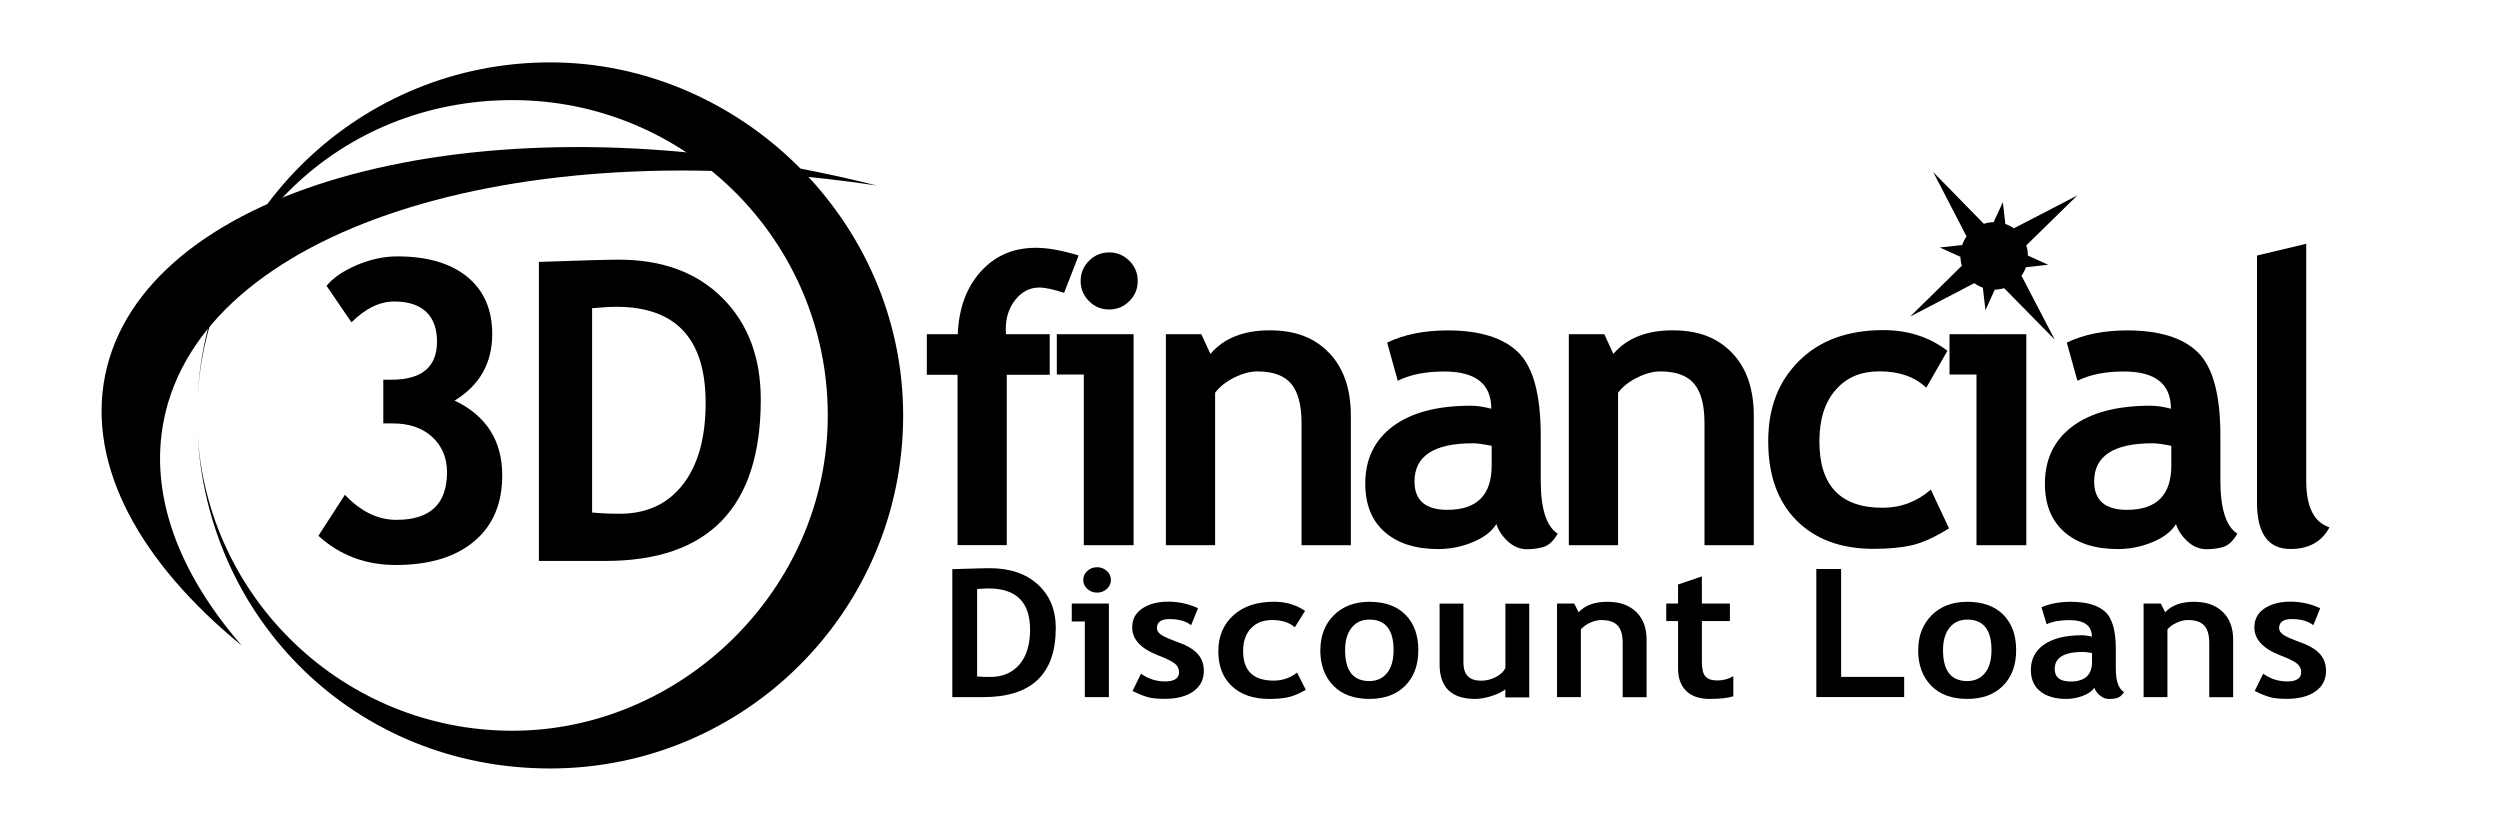
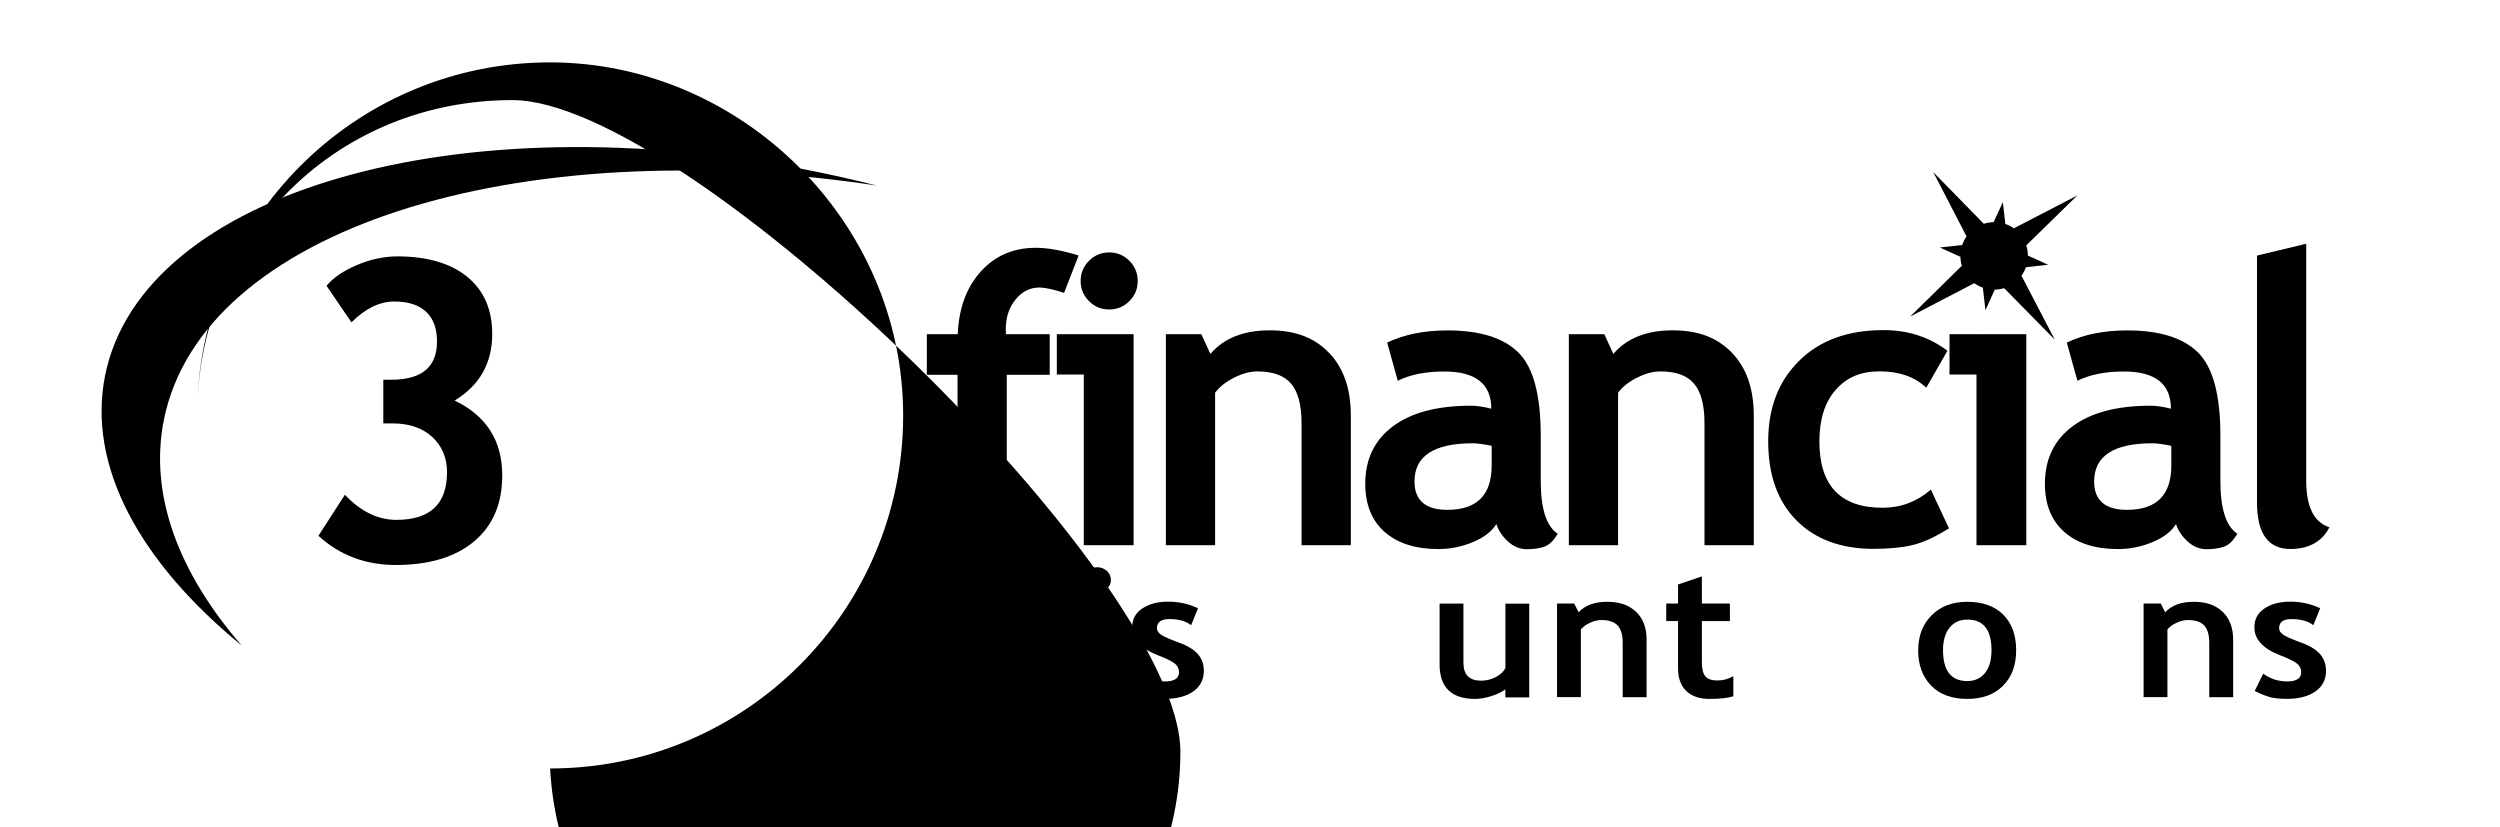
<svg xmlns="http://www.w3.org/2000/svg" id="All" viewBox="0 0 334.66 110.77">
  <defs>
    <style>
      .cls-1 {
        fill: none;
      }
    </style>
  </defs>
  <path class="cls-1" d="M147.03,52.31c-1-.76-2.09-1.53-3.23-2.26" />
  <g>
    <path d="M131.63,93.32h-4.15v-17.13c2.65-.08,4.31-.13,4.99-.13,2.72,0,4.88.73,6.47,2.19s2.39,3.4,2.39,5.82c0,6.16-3.24,9.25-9.71,9.25ZM130.8,78.85v11.7c.54.05,1.11.07,1.73.07,1.68,0,2.99-.56,3.94-1.67.95-1.12,1.42-2.68,1.42-4.68,0-3.67-1.86-5.5-5.57-5.5-.36,0-.86.03-1.52.08Z" />
    <path d="M145.22,93.32v-10.13h-1.75v-2.4h4.97v12.53h-3.23ZM146.86,75.93c.51,0,.95.17,1.31.5.36.33.54.73.54,1.2s-.18.87-.54,1.2c-.36.33-.8.5-1.31.5s-.95-.17-1.31-.5c-.36-.33-.54-.73-.54-1.2s.18-.87.54-1.2c.36-.33.8-.5,1.31-.5Z" />
    <path d="M151.6,92.51l1.14-2.33c.95.69,2.03,1.04,3.23,1.04s1.86-.41,1.86-1.22c0-.48-.19-.87-.56-1.17-.37-.3-1.1-.66-2.18-1.08-2.36-.9-3.53-2.15-3.53-3.77,0-1.08.45-1.93,1.35-2.53s2.05-.91,3.46-.91,2.75.29,4,.88l-.92,2.27c-.7-.55-1.67-.82-2.91-.82-1.11,0-1.67.41-1.67,1.22,0,.32.18.61.55.87.37.26,1.15.6,2.35,1.04,1.2.43,2.06.96,2.59,1.57s.79,1.36.79,2.24c0,1.16-.47,2.08-1.41,2.74-.94.67-2.22,1-3.83,1-.91,0-1.64-.07-2.19-.21s-1.25-.42-2.11-.84Z" />
-     <path d="M174.7,81.78l-1.37,2.19c-.75-.65-1.75-.97-3.01-.97s-2.16.37-2.86,1.11-1.05,1.76-1.05,3.06c0,2.63,1.37,3.94,4.09,3.94,1.18,0,2.22-.36,3.13-1.08l1.17,2.31c-.93.53-1.74.87-2.43,1.01s-1.51.21-2.46.21c-2.11,0-3.77-.56-4.99-1.69-1.22-1.13-1.83-2.69-1.83-4.7s.67-3.57,2-4.79,3.16-1.83,5.46-1.83c1.59,0,2.97.41,4.15,1.23Z" />
-     <path d="M176.75,87.03c0-1.91.6-3.47,1.8-4.67,1.2-1.2,2.79-1.8,4.76-1.8,2.08,0,3.69.58,4.83,1.73,1.15,1.16,1.72,2.73,1.72,4.74s-.58,3.58-1.75,4.76c-1.17,1.18-2.77,1.77-4.8,1.77s-3.69-.59-4.84-1.79c-1.15-1.19-1.73-2.77-1.73-4.75ZM180.06,87.03c0,2.76,1.08,4.14,3.25,4.14,1,0,1.78-.36,2.37-1.08.58-.72.87-1.74.87-3.07,0-2.72-1.08-4.08-3.24-4.08-1,0-1.79.36-2.37,1.08s-.88,1.72-.88,3.01Z" />
    <path d="M201.51,93.33v-1.05c-.45.35-1.07.65-1.86.9-.79.25-1.52.38-2.18.38-3.17,0-4.76-1.54-4.76-4.63v-8.13h3.19v7.91c0,1.61.79,2.41,2.36,2.41.72,0,1.39-.17,2.02-.51.62-.34,1.03-.74,1.24-1.19v-8.61h3.19v12.55h-3.19Z" />
    <path d="M217.22,93.32v-7.24c0-1.07-.22-1.85-.67-2.34s-1.18-.74-2.19-.74c-.47,0-.97.12-1.5.36-.53.24-.95.54-1.24.9v9.06h-3.19v-12.53h2.3l.59,1.17c.87-.94,2.15-1.4,3.84-1.4s2.91.45,3.85,1.34c.94.89,1.41,2.14,1.41,3.74v7.69h-3.19Z" />
    <path d="M224.63,83.14h-1.58v-2.35h1.58v-2.55l3.19-1.08v3.63h3.75v2.35h-3.75v5.49c0,.9.15,1.53.46,1.9.31.37.84.56,1.61.56s1.48-.19,2.14-.57v2.69c-.74.23-1.79.35-3.16.35s-2.41-.35-3.14-1.06-1.1-1.71-1.1-3.01v-6.34Z" />
-     <path d="M243.14,93.32v-17.15h3.32v14.44h8.44v2.7h-11.76Z" />
    <path d="M256.78,87.03c0-1.91.6-3.47,1.8-4.67,1.2-1.2,2.79-1.8,4.76-1.8,2.08,0,3.69.58,4.83,1.73,1.15,1.16,1.72,2.73,1.72,4.74s-.58,3.58-1.75,4.76c-1.17,1.18-2.77,1.77-4.8,1.77s-3.69-.59-4.84-1.79c-1.15-1.19-1.73-2.77-1.73-4.75ZM260.1,87.03c0,2.76,1.08,4.14,3.25,4.14,1,0,1.78-.36,2.37-1.08.58-.72.87-1.74.87-3.07,0-2.72-1.08-4.08-3.24-4.08-1,0-1.79.36-2.37,1.08s-.88,1.72-.88,3.01Z" />
-     <path d="M280.35,92.07c-.29.44-.79.79-1.51,1.07-.72.28-1.47.42-2.25.42-1.47,0-2.63-.34-3.47-1.01s-1.26-1.63-1.26-2.87c0-1.45.59-2.59,1.78-3.41,1.19-.82,2.87-1.23,5.06-1.23.37,0,.82.06,1.33.18,0-1.47-1.02-2.21-3.05-2.21-1.2,0-2.2.18-3.01.55l-.69-2.27c1.1-.48,2.4-.73,3.92-.73,2.08,0,3.61.44,4.58,1.31.97.87,1.45,2.52,1.45,4.94v2.68c0,1.67.37,2.72,1.1,3.15-.26.42-.56.68-.88.78s-.69.15-1.11.15c-.46,0-.87-.16-1.24-.47-.37-.31-.61-.65-.74-1.02ZM280.05,87.42c-.54-.1-.95-.15-1.22-.15-2.52,0-3.78.76-3.78,2.27,0,1.12.71,1.69,2.13,1.69,1.91,0,2.87-.88,2.87-2.63v-1.17Z" />
    <path d="M295.74,93.32v-7.24c0-1.07-.22-1.85-.67-2.34s-1.18-.74-2.19-.74c-.47,0-.97.12-1.5.36-.53.24-.95.54-1.24.9v9.06h-3.19v-12.53h2.3l.59,1.17c.87-.94,2.15-1.4,3.84-1.4s2.91.45,3.85,1.34c.94.89,1.41,2.14,1.41,3.74v7.69h-3.19Z" />
    <path d="M301.82,92.51l1.14-2.33c.95.69,2.03,1.04,3.23,1.04s1.86-.41,1.86-1.22c0-.48-.19-.87-.56-1.17-.37-.3-1.1-.66-2.18-1.08-2.36-.9-3.53-2.15-3.53-3.77,0-1.08.45-1.93,1.35-2.53s2.05-.91,3.46-.91,2.75.29,4,.88l-.92,2.27c-.7-.55-1.67-.82-2.91-.82-1.11,0-1.67.41-1.67,1.22,0,.32.18.61.55.87.37.26,1.15.6,2.35,1.04,1.2.43,2.06.96,2.59,1.57s.79,1.36.79,2.24c0,1.16-.47,2.08-1.41,2.74-.94.67-2.22,1-3.83,1-.91,0-1.64-.07-2.19-.21s-1.25-.42-2.11-.84Z" />
  </g>
-   <path d="M120.9,55.61c0,26.1-21.15,47.26-47.26,47.26s-46.04-19.97-47.2-45.05c1.16,22.28,19.58,40,42.16,40s42.21-18.9,42.21-42.21S91.91,13.4,68.6,13.4,27.6,31.12,26.44,53.4c1.16-25.08,21.84-45.05,47.2-45.05s47.26,21.16,47.26,47.26Z" />
+   <path d="M120.9,55.61c0,26.1-21.15,47.26-47.26,47.26c1.16,22.28,19.58,40,42.16,40s42.21-18.9,42.21-42.21S91.91,13.4,68.6,13.4,27.6,31.12,26.44,53.4c1.16-25.08,21.84-45.05,47.2-45.05s47.26,21.16,47.26,47.26Z" />
  <g>
    <path d="M42.62,71.73l3.55-5.5c2.11,2.24,4.41,3.36,6.89,3.36,4.52,0,6.78-2.12,6.78-6.37,0-1.93-.66-3.5-1.97-4.72-1.31-1.21-3.08-1.82-5.3-1.82h-1.26v-5.85h1.07c4.08,0,6.12-1.7,6.12-5.11s-1.91-5.36-5.71-5.36c-1.97,0-3.88.93-5.74,2.79l-3.34-4.89c.86-1.06,2.2-1.98,4.02-2.76,1.82-.78,3.65-1.18,5.47-1.18,3.99,0,7.1.91,9.34,2.73,2.23,1.82,3.35,4.37,3.35,7.66,0,3.9-1.68,6.87-5.03,8.91,4.25,2.04,6.37,5.38,6.37,10.01,0,3.81-1.26,6.76-3.79,8.86-2.52,2.1-6.01,3.14-10.46,3.14-4.05,0-7.5-1.3-10.36-3.91Z" />
-     <path d="M81.03,75.09h-8.89v-40.03c5.67-.2,9.23-.3,10.69-.3,5.83,0,10.46,1.71,13.88,5.13,3.42,3.42,5.13,7.95,5.13,13.6,0,14.4-6.94,21.6-20.81,21.6ZM79.26,41.27v27.34c1.15.11,2.39.16,3.72.16,3.59,0,6.4-1.3,8.43-3.91,2.03-2.61,3.05-6.25,3.05-10.94,0-8.57-3.98-12.85-11.95-12.85-.77,0-1.85.06-3.25.19Z" />
  </g>
  <path d="M265.44,44.2c.02.05.05.11.08.16-.02-.05-.04-.11-.06-.17h-.01Z" />
  <path d="M278.12,26.12l-1.79,1.75-1.44,1.41-3.65,3.57c.15.44.22.9.22,1.36l2.71,1.23-2.97.33c-.14.4-.35.79-.6,1.14l3.17,6.08.03.06,1.26,2.42-6.78-6.9c-.41.13-.82.19-1.25.2l-1.25,2.75-.35-3.01c-.4-.14-.79-.35-1.15-.6l-5.88,3.06h0s-2.71,1.42-2.71,1.42l2.18-2.15.08-.07.22-.22,4.45-4.38c-.12-.39-.18-.79-.19-1.19l-2.76-1.25,3-.33c.13-.41.33-.79.58-1.15l-2.23-4.31-.91-1.76-1.33-2.55,2,2.04,4.78,4.89c.43-.14.87-.21,1.31-.22l1.24-2.68.33,2.92c.4.14.78.33,1.14.58l4.43-2.29,1.91-.99,2.23-1.16Z" />
  <g>
    <path d="M142.44,39.2c-1.44-.47-2.55-.71-3.32-.71-1.25,0-2.31.54-3.18,1.61-.87,1.07-1.3,2.39-1.3,3.95,0,.23,0,.46.03.69h5.85v5.43h-5.75v22.8h-6.59v-22.8h-4.11v-5.43h4.14c.14-3.46,1.16-6.26,3.07-8.38,1.91-2.13,4.37-3.19,7.39-3.19,1.56,0,3.47.34,5.72,1.03l-1.95,5.01Z" />
    <path d="M145.08,72.97v-22.83h-3.61v-5.4h10.28v28.24h-6.67ZM148.48,33.79c1.05,0,1.95.37,2.7,1.12.75.75,1.12,1.65,1.12,2.7s-.37,1.96-1.12,2.7c-.75.75-1.65,1.12-2.7,1.12s-1.96-.37-2.7-1.12c-.75-.75-1.12-1.65-1.12-2.7s.37-1.95,1.12-2.7,1.65-1.12,2.7-1.12Z" />
    <path d="M174.23,72.97v-16.32c0-2.41-.46-4.17-1.38-5.27s-2.43-1.66-4.52-1.66c-.97,0-2,.27-3.1.82-1.1.54-1.96,1.22-2.57,2.03v20.41h-6.59v-28.24h4.75l1.21,2.64c1.79-2.11,4.44-3.16,7.94-3.16s6.01,1.01,7.95,3.02c1.94,2.01,2.91,4.82,2.91,8.42v17.32h-6.59Z" />
    <path d="M200.31,70.15c-.6.98-1.64,1.79-3.12,2.41-1.49.62-3.04.94-4.65.94-3.04,0-5.43-.76-7.17-2.28-1.74-1.52-2.61-3.68-2.61-6.47,0-3.27,1.23-5.83,3.68-7.67,2.45-1.84,5.94-2.77,10.45-2.77.77,0,1.69.13,2.74.4,0-3.32-2.1-4.98-6.3-4.98-2.48,0-4.55.41-6.22,1.24l-1.42-5.11c2.27-1.09,4.96-1.63,8.09-1.63,4.31,0,7.46.98,9.46,2.94,2,1.96,3.01,5.67,3.01,11.14v6.04c0,3.76.76,6.12,2.27,7.09-.55.95-1.15,1.53-1.82,1.75s-1.43.33-2.29.33c-.95,0-1.8-.35-2.56-1.05-.76-.7-1.27-1.47-1.53-2.29ZM199.68,59.68c-1.12-.23-1.97-.34-2.53-.34-5.2,0-7.8,1.71-7.8,5.11,0,2.53,1.47,3.8,4.4,3.8,3.95,0,5.93-1.98,5.93-5.93v-2.64Z" />
    <path d="M228.17,72.97v-16.32c0-2.41-.46-4.17-1.38-5.27s-2.43-1.66-4.52-1.66c-.97,0-2,.27-3.1.82-1.1.54-1.96,1.22-2.57,2.03v20.41h-6.59v-28.24h4.75l1.21,2.64c1.79-2.11,4.44-3.16,7.94-3.16s6.01,1.01,7.95,3.02c1.94,2.01,2.91,4.82,2.91,8.42v17.32h-6.59Z" />
    <path d="M260.68,46.97l-2.82,4.93c-1.55-1.46-3.62-2.19-6.22-2.19s-4.47.83-5.92,2.49c-1.45,1.66-2.17,3.96-2.17,6.89,0,5.92,2.82,8.88,8.46,8.88,2.44,0,4.6-.81,6.46-2.43l2.43,5.19c-1.92,1.2-3.59,1.95-5.02,2.27s-3.12.47-5.08.47c-4.36,0-7.8-1.27-10.32-3.81-2.52-2.54-3.78-6.07-3.78-10.58s1.38-8.04,4.14-10.78c2.76-2.74,6.52-4.11,11.28-4.11,3.29,0,6.14.92,8.57,2.77Z" />
    <path d="M264.58,72.97v-22.83h-3.61v-5.4h10.28v28.24h-6.67Z" />
    <path d="M291.29,70.15c-.6.98-1.64,1.79-3.12,2.41-1.49.62-3.04.94-4.65.94-3.04,0-5.43-.76-7.17-2.28-1.74-1.52-2.61-3.68-2.61-6.47,0-3.27,1.23-5.83,3.68-7.67,2.45-1.84,5.94-2.77,10.45-2.77.77,0,1.69.13,2.74.4,0-3.32-2.1-4.98-6.3-4.98-2.48,0-4.55.41-6.22,1.24l-1.42-5.11c2.27-1.09,4.96-1.63,8.09-1.63,4.31,0,7.46.98,9.46,2.94,2,1.96,3.01,5.67,3.01,11.14v6.04c0,3.76.76,6.12,2.27,7.09-.55.95-1.15,1.53-1.82,1.75s-1.43.33-2.29.33c-.95,0-1.8-.35-2.56-1.05-.76-.7-1.27-1.47-1.53-2.29ZM290.66,59.68c-1.12-.23-1.97-.34-2.53-.34-5.2,0-7.8,1.71-7.8,5.11,0,2.53,1.47,3.8,4.4,3.8,3.95,0,5.93-1.98,5.93-5.93v-2.64Z" />
    <path d="M302.13,34.21l6.59-1.58v31.74c0,3.48,1.04,5.55,3.11,6.22-1.02,1.93-2.76,2.9-5.22,2.9-2.99,0-4.48-2.07-4.48-6.22v-33.06Z" />
  </g>
  <path d="M14.07,50.26c4.95-24.63,47.42-36.87,94.86-27.34,2.87.58,5.69,1.22,8.45,1.92-48.53-7.35-90.34,5.95-95.44,31.35-2.01,10,1.95,20.47,10.41,30.22-13.58-11.11-20.72-24-18.28-36.15Z" />
</svg>